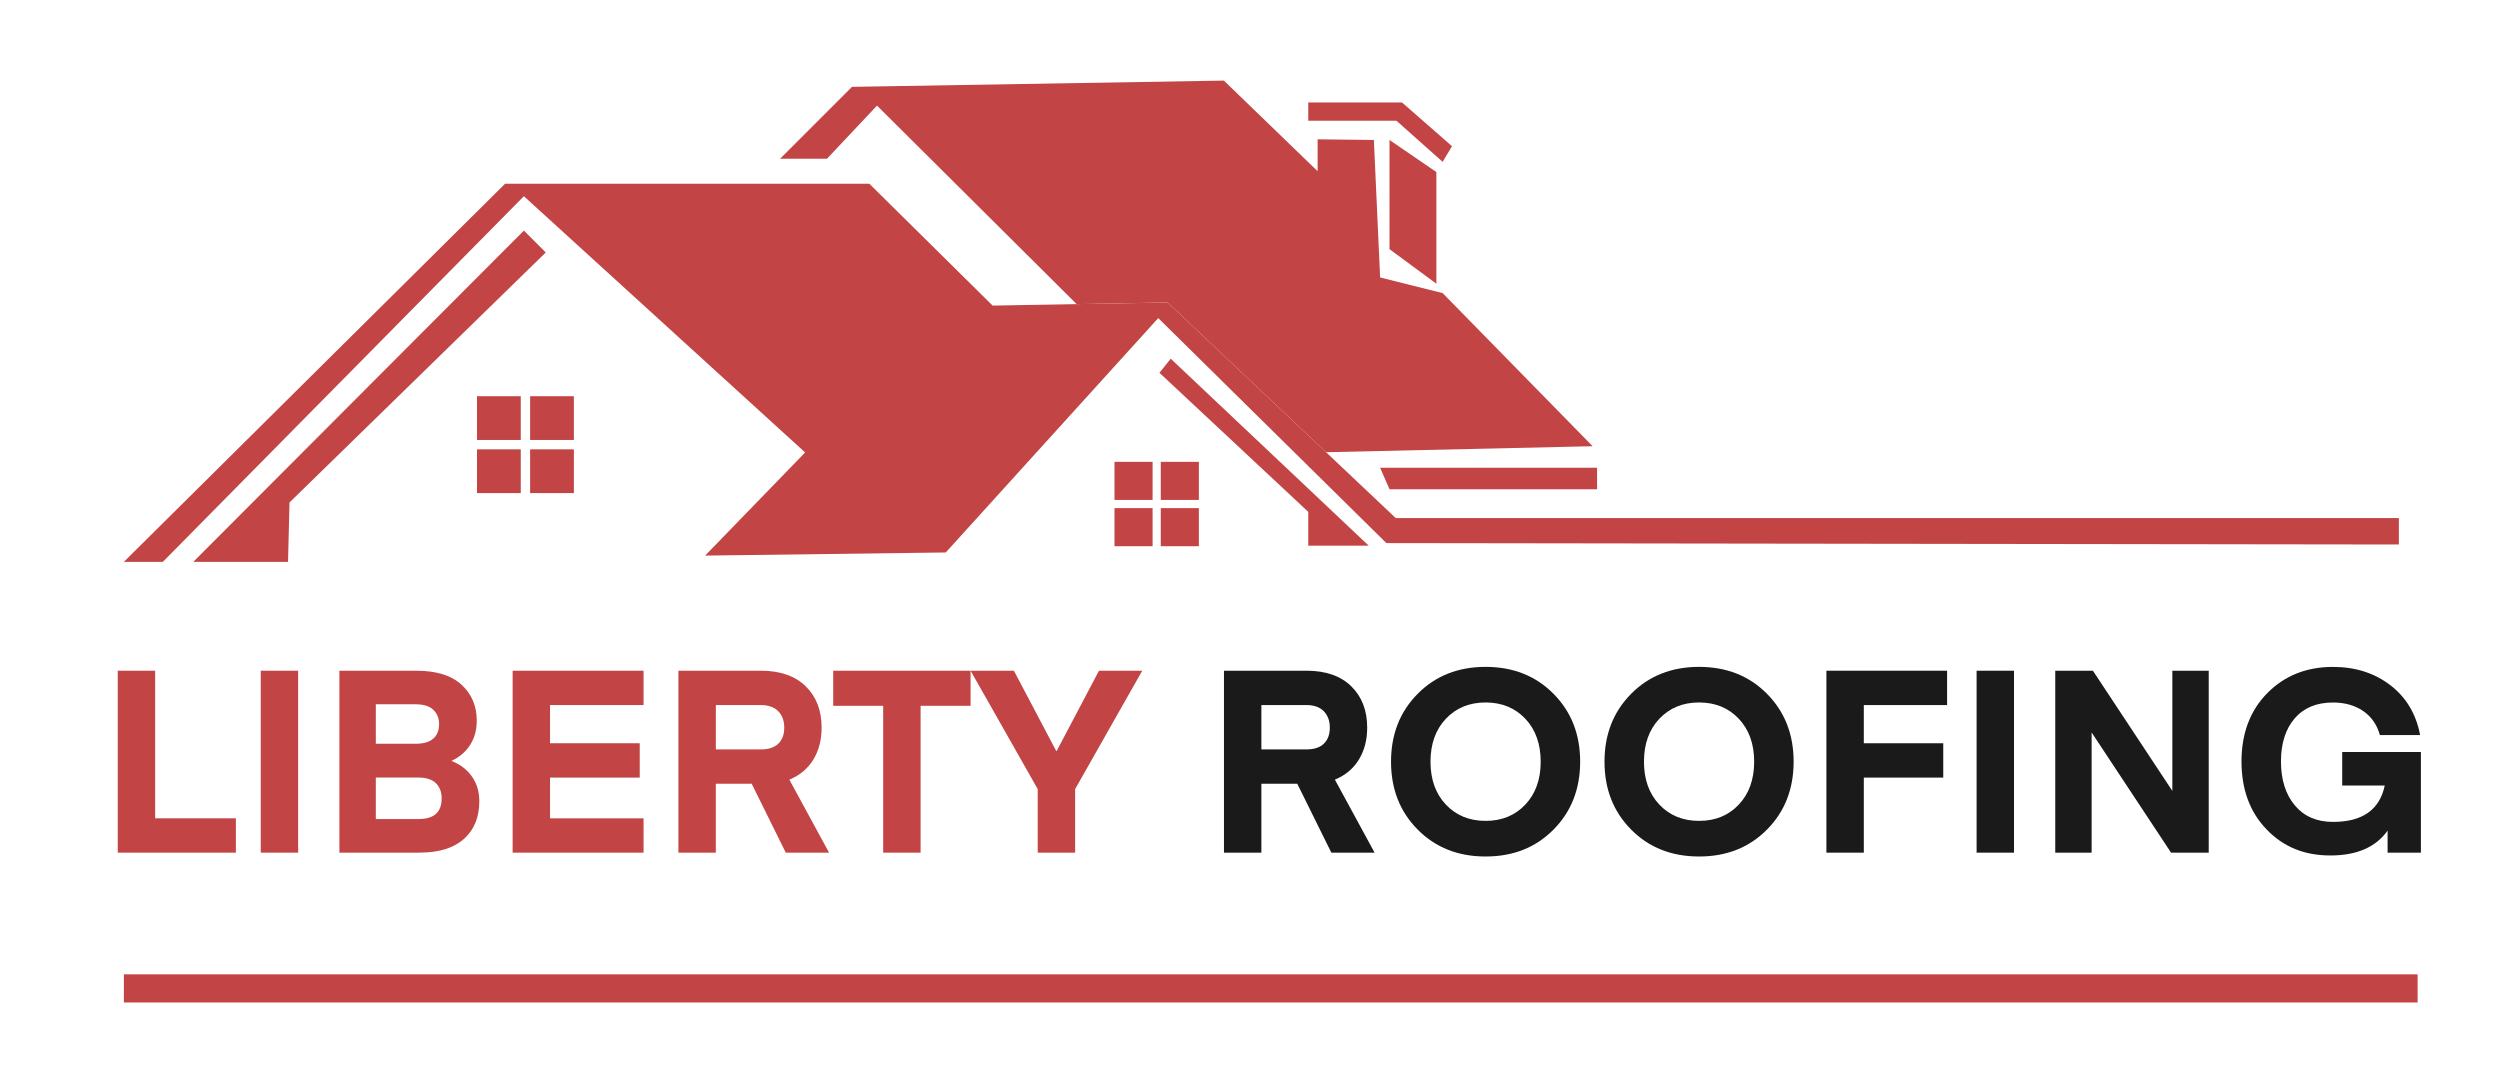
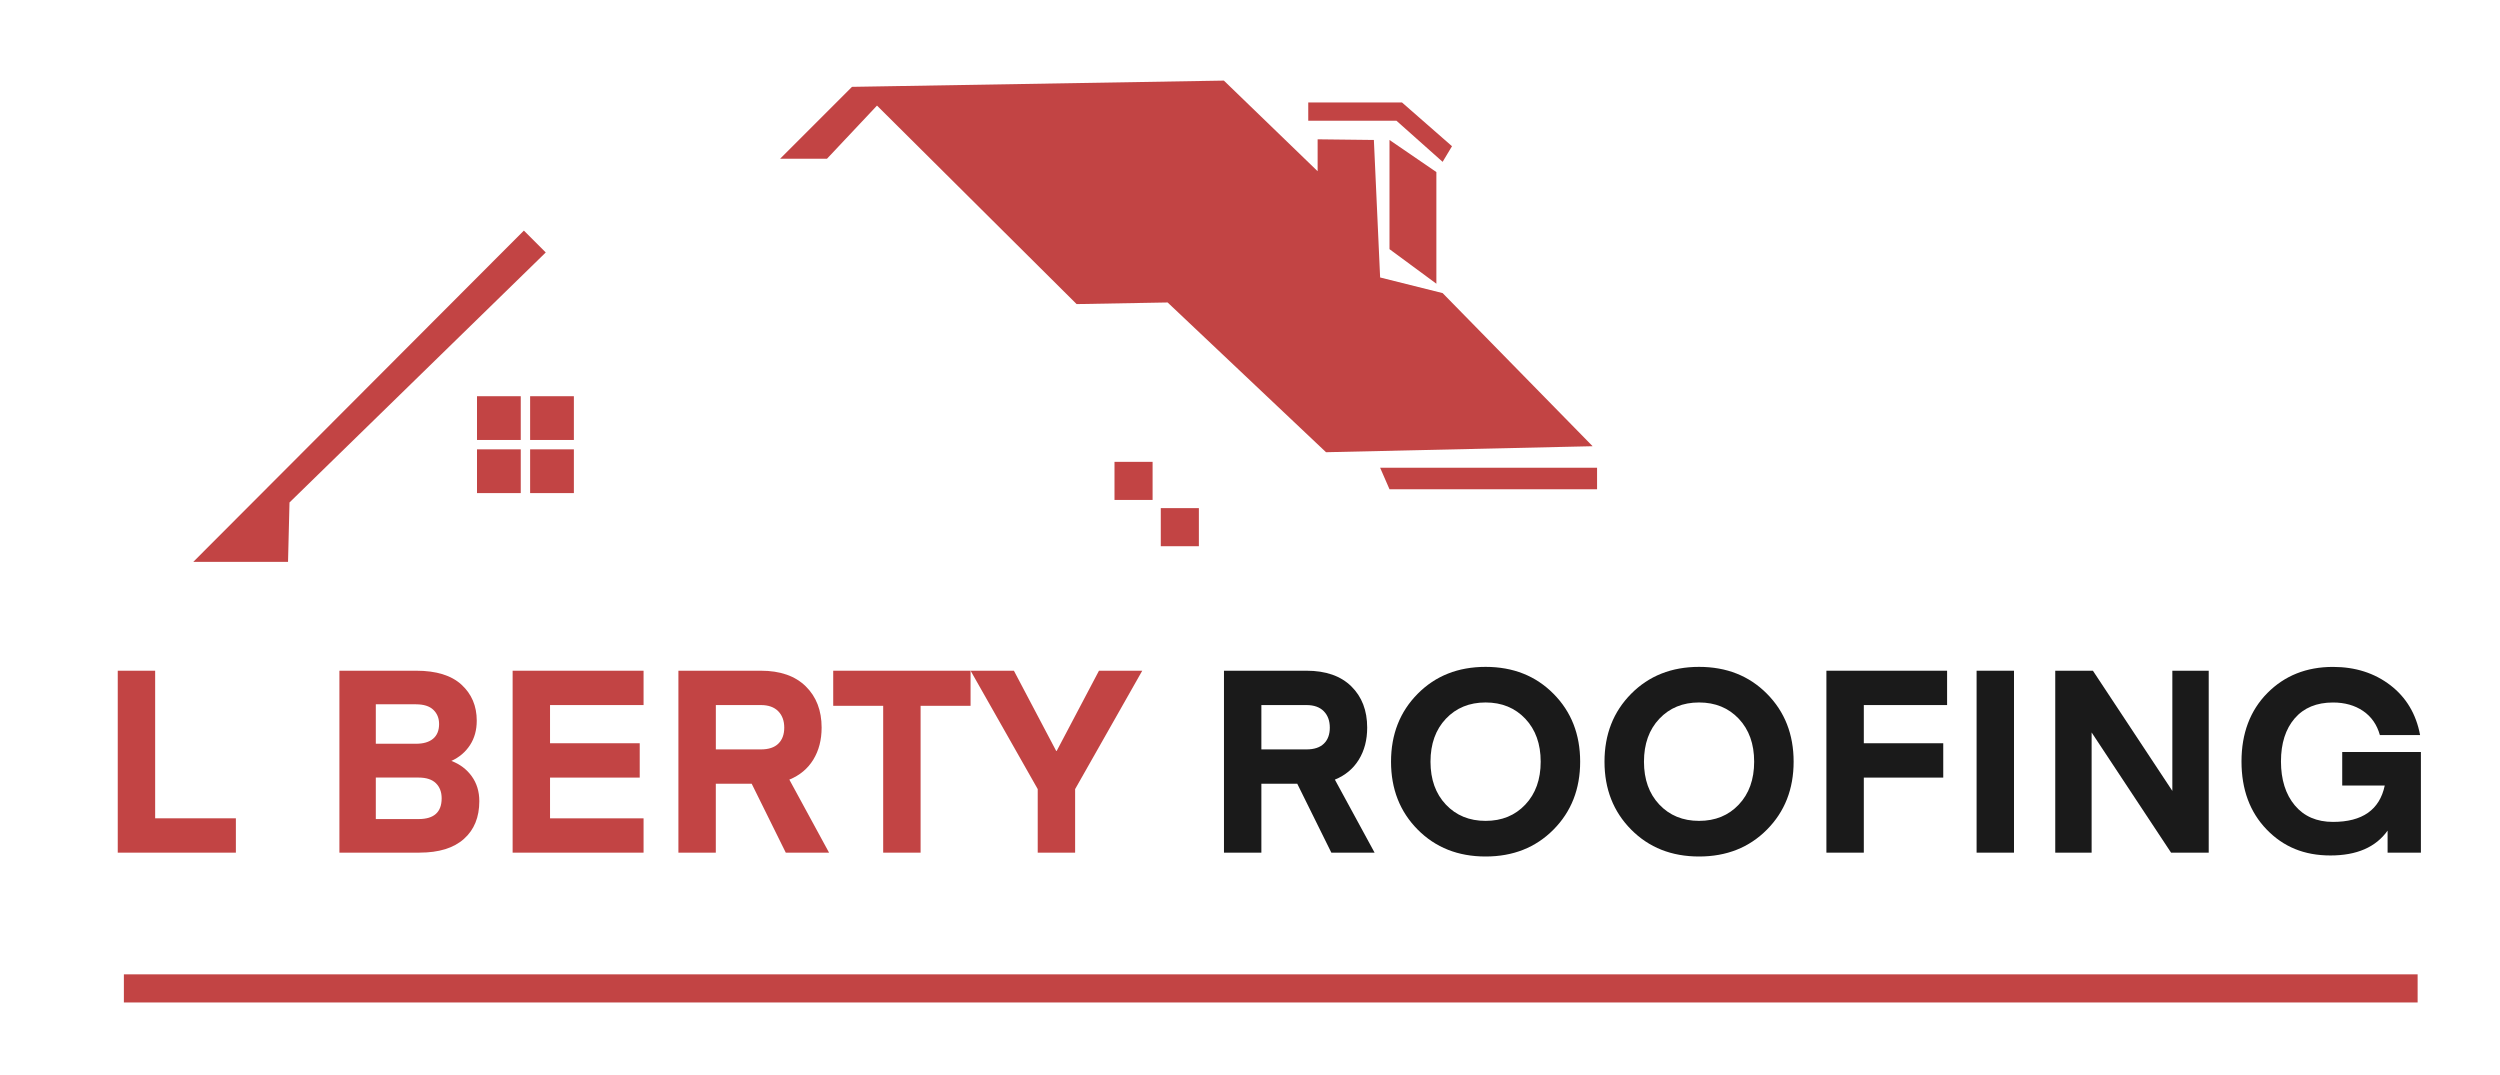
<svg xmlns="http://www.w3.org/2000/svg" id="Layer_1" version="1.1" viewBox="0 0 800 344">
  <defs>
    <style>
      .st0 {
        fill: #c24444;
      }

      .st1 {
        fill: #1a1a1a;
      }
    </style>
  </defs>
-   <polygon class="st0" points="39.64 179.79 161.64 58.79 278.18 58.79 317.64 97.79 373.64 96.79 446.64 165.79 767.64 165.79 767.64 174.24 443.64 173.79 370.64 101.79 302.64 176.79 225.64 177.79 257.64 144.79 167.64 62.79 52.11 179.79 39.64 179.79" />
  <polygon class="st0" points="61.86 179.79 167.64 73.79 174.64 80.79 92.64 160.79 92.17 179.79 61.86 179.79" />
-   <polygon class="st0" points="371.02 119.29 418.64 163.79 418.64 174.62 437.99 174.62 374.64 114.79 371.02 119.29" />
  <polygon class="st0" points="249.64 50.79 272.64 27.79 391.64 25.79 421.64 54.79 421.64 44.58 439.64 44.79 441.64 88.79 461.64 93.79 509.64 142.79 424.33 144.71 373.64 96.79 344.52 97.31 280.64 33.79 264.64 50.79 249.64 50.79" />
  <polygon class="st0" points="444.64 44.79 444.64 79.73 459.64 90.79 459.64 55.06 444.64 44.79" />
  <polygon class="st0" points="418.64 32.79 418.64 38.64 446.87 38.64 461.64 51.79 464.64 46.79 448.64 32.79 418.64 32.79" />
  <polygon class="st0" points="441.64 149.68 511.06 149.68 511.06 156.56 444.64 156.56 441.64 149.68" />
  <rect class="st0" x="152.64" y="126.79" width="14" height="14" />
  <rect class="st0" x="169.64" y="126.79" width="14" height="14" />
  <rect class="st0" x="169.64" y="143.79" width="14" height="14" />
  <rect class="st0" x="152.64" y="143.79" width="14" height="14" />
  <rect class="st0" x="356.64" y="147.79" width="12.19" height="12.19" />
-   <rect class="st0" x="371.45" y="147.79" width="12.19" height="12.19" />
  <rect class="st0" x="371.45" y="162.6" width="12.19" height="12.19" />
-   <rect class="st0" x="356.64" y="162.6" width="12.19" height="12.19" />
  <g>
    <path class="st0" d="M75.48,261.86v10.99h-37.8v-58.22h11.97v47.23h25.83Z" />
-     <path class="st0" d="M95.41,214.63v58.22h-11.97v-58.22h11.97Z" />
    <path class="st0" d="M134.28,272.85h-25.67v-58.22h24.6c6.4,0,11.22,1.49,14.47,4.47,3.25,2.98,4.88,6.82,4.88,11.52,0,3.01-.73,5.62-2.17,7.83-1.45,2.21-3.43,3.9-5.95,5.04,2.73,1.04,4.91,2.68,6.52,4.92,1.61,2.24,2.42,4.89,2.42,7.95,0,5.14-1.64,9.17-4.92,12.09-3.28,2.93-8.01,4.39-14.19,4.39ZM133.13,225.37h-12.87v12.63h12.87c2.35,0,4.17-.53,5.45-1.6,1.28-1.07,1.93-2.64,1.93-4.71,0-1.86-.61-3.37-1.84-4.55-1.23-1.18-3.08-1.76-5.54-1.76ZM133.95,248.82h-13.69v13.28h13.69c4.92,0,7.38-2.21,7.38-6.64,0-2.02-.62-3.64-1.85-4.84-1.23-1.2-3.07-1.8-5.54-1.8Z" />
    <path class="st0" d="M205.94,261.86v10.99h-41.9v-58.22h41.9v10.99h-29.93v12.22h28.7v10.99h-28.7v13.04h29.93Z" />
    <path class="st0" d="M265.31,272.85h-13.86l-10.91-22.06h-11.48v22.06h-11.97v-58.22h26.4c6.18,0,10.96,1.67,14.35,5,3.39,3.33,5.08,7.74,5.08,13.2,0,3.94-.89,7.35-2.66,10.25-1.78,2.9-4.33,5.03-7.67,6.4l12.71,23.37ZM249.07,237.96c1.26-1.23,1.89-2.94,1.89-5.12s-.64-3.94-1.93-5.25c-1.29-1.31-3.13-1.97-5.53-1.97h-14.43v14.19h14.43c2.46,0,4.32-.62,5.58-1.85Z" />
    <path class="st0" d="M310.58,214.63v11.23h-15.99v46.99h-11.97v-46.99h-15.99v-11.23h43.95Z" />
    <path class="st0" d="M351.66,214.63h13.86l-21.48,37.88v20.34h-11.97v-20.34l-21.48-37.88h13.86l13.53,25.67h.16l13.53-25.67Z" />
    <path class="st1" d="M439.89,272.85h-13.86l-10.91-22.06h-11.48v22.06h-11.97v-58.22h26.4c6.18,0,10.96,1.67,14.35,5,3.39,3.33,5.08,7.74,5.08,13.2,0,3.94-.89,7.35-2.67,10.25-1.78,2.9-4.33,5.03-7.67,6.4l12.71,23.37ZM423.65,237.96c1.26-1.23,1.89-2.94,1.89-5.12s-.64-3.94-1.93-5.25c-1.29-1.31-3.13-1.97-5.54-1.97h-14.43v14.19h14.43c2.46,0,4.32-.62,5.58-1.85Z" />
    <path class="st1" d="M497.12,222.01c5.69,5.74,8.53,12.98,8.53,21.73s-2.84,15.99-8.53,21.73c-5.69,5.74-12.93,8.61-21.73,8.61s-16.04-2.87-21.73-8.61c-5.69-5.74-8.53-12.98-8.53-21.73s2.84-15.99,8.53-21.73c5.69-5.74,12.93-8.61,21.73-8.61s16.04,2.87,21.73,8.61ZM488.1,257.47c3.28-3.47,4.92-8.05,4.92-13.73s-1.64-10.26-4.92-13.74c-3.28-3.47-7.52-5.21-12.71-5.21s-9.43,1.74-12.71,5.21c-3.28,3.47-4.92,8.05-4.92,13.74s1.64,10.26,4.92,13.73c3.28,3.47,7.52,5.21,12.71,5.21s9.43-1.73,12.71-5.21Z" />
    <path class="st1" d="M565.43,222.01c5.69,5.74,8.53,12.98,8.53,21.73s-2.84,15.99-8.53,21.73c-5.69,5.74-12.93,8.61-21.73,8.61s-16.04-2.87-21.73-8.61c-5.69-5.74-8.53-12.98-8.53-21.73s2.84-15.99,8.53-21.73c5.69-5.74,12.93-8.61,21.73-8.61s16.04,2.87,21.73,8.61ZM556.41,257.47c3.28-3.47,4.92-8.05,4.92-13.73s-1.64-10.26-4.92-13.74c-3.28-3.47-7.52-5.21-12.71-5.21s-9.43,1.74-12.71,5.21c-3.28,3.47-4.92,8.05-4.92,13.74s1.64,10.26,4.92,13.73c3.28,3.47,7.52,5.21,12.71,5.21s9.43-1.73,12.71-5.21Z" />
    <path class="st1" d="M596.42,272.85h-11.97v-58.22h38.62v10.99h-26.65v12.22h25.42v10.99h-25.42v24.03Z" />
    <path class="st1" d="M644.48,214.63v58.22h-11.97v-58.22h11.97Z" />
    <path class="st1" d="M669.32,234.39v38.46h-11.64v-58.22h12.05l25.42,38.46v-38.46h11.64v58.22h-12.05l-25.42-38.46Z" />
    <path class="st1" d="M774.69,240.62v32.23h-10.66v-7.05c-3.77,5.3-9.87,7.95-18.29,7.95s-15.06-2.77-20.42-8.32c-5.36-5.55-8.04-12.8-8.04-21.77s2.76-16.32,8.28-21.89,12.52-8.36,20.99-8.36c7.16,0,13.28,1.96,18.37,5.86,5.08,3.91,8.25,9.23,9.51,15.95h-12.87c-.93-3.33-2.72-5.9-5.37-7.71-2.65-1.8-5.86-2.71-9.63-2.71-5.25,0-9.33,1.69-12.26,5.08-2.92,3.39-4.39,7.98-4.39,13.78s1.48,10.54,4.43,14.06,7.02,5.29,12.22,5.29c9.4,0,14.92-3.88,16.56-11.64h-13.61v-10.74h25.17Z" />
  </g>
  <rect class="st0" x="39.64" y="311.79" width="734" height="9" />
</svg>